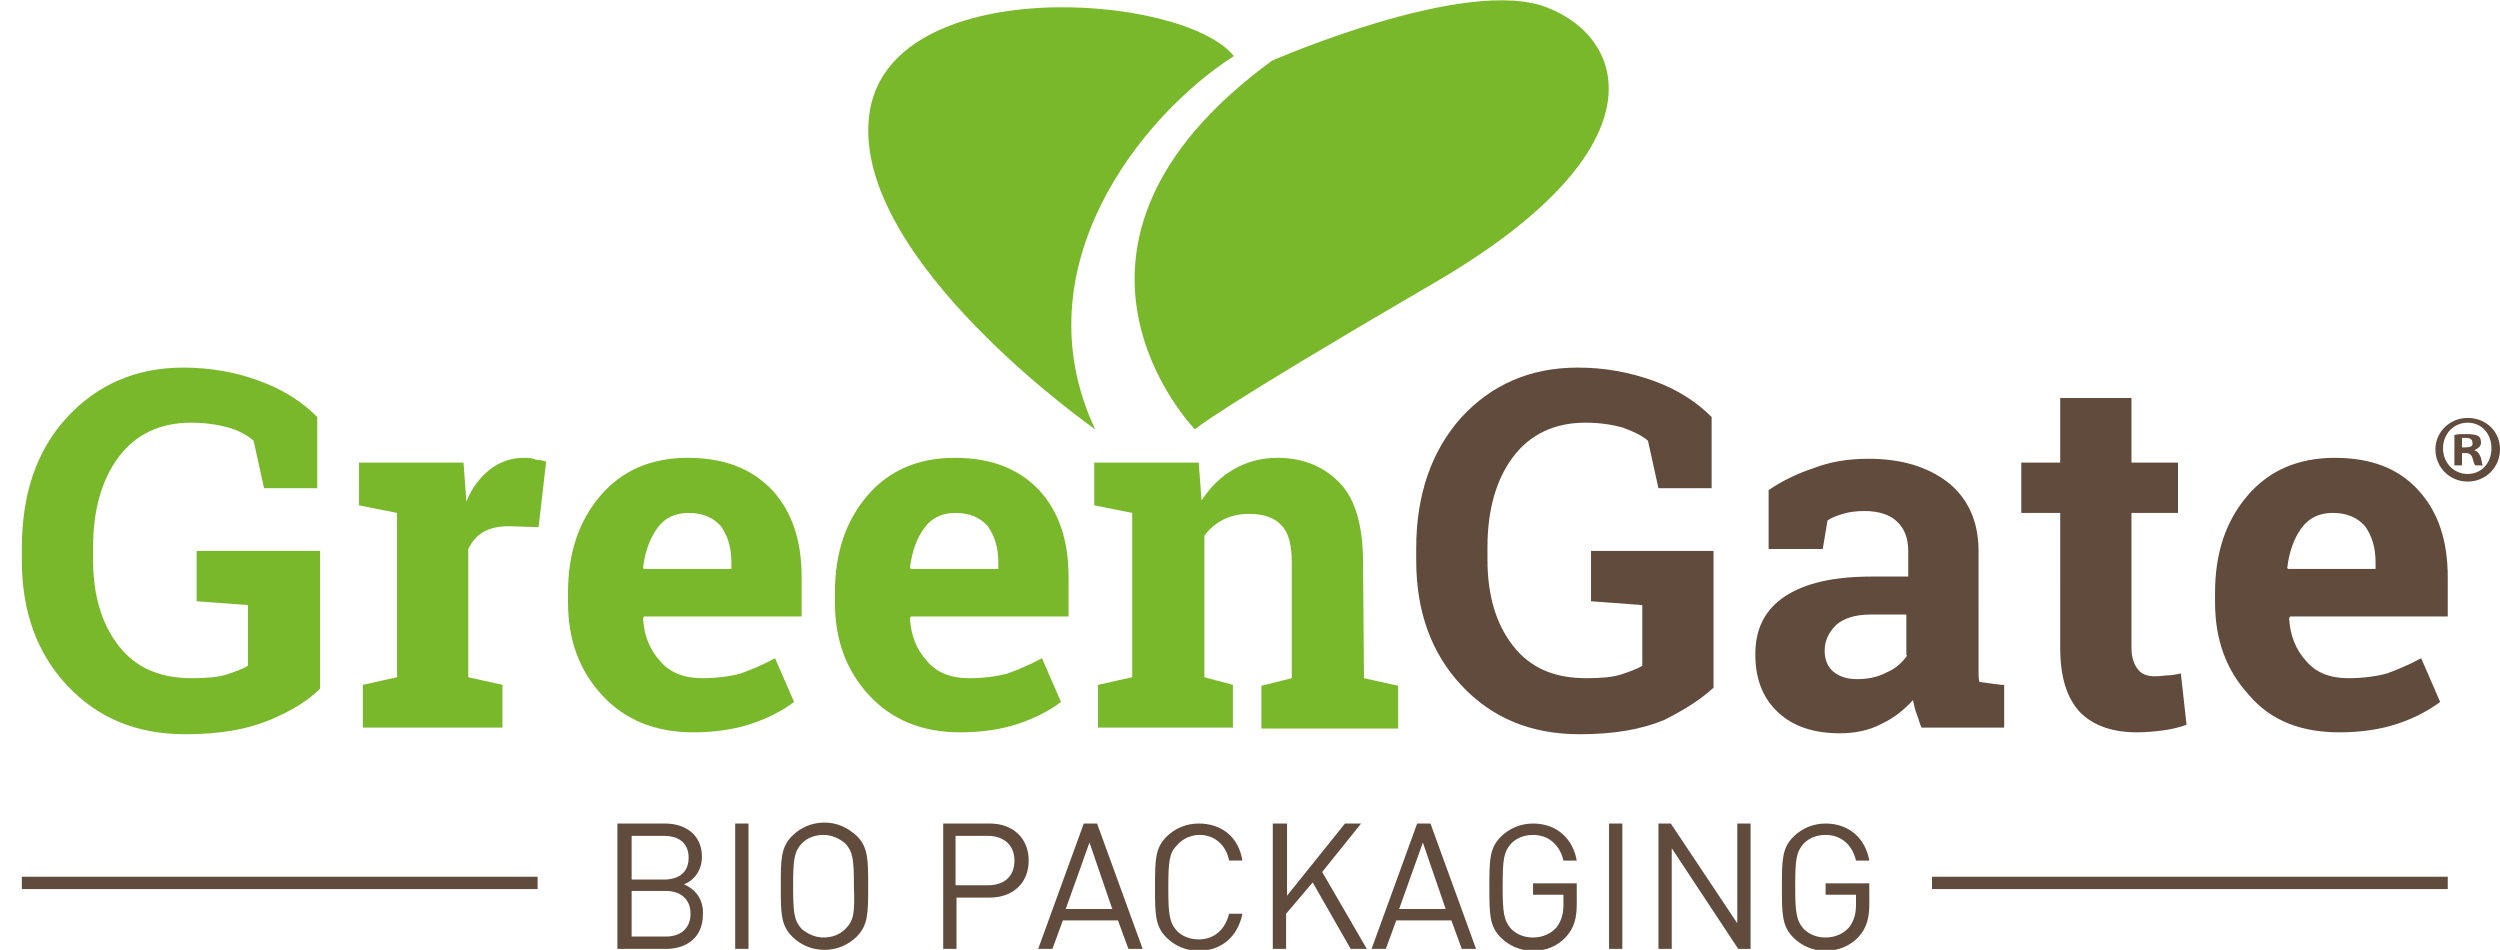
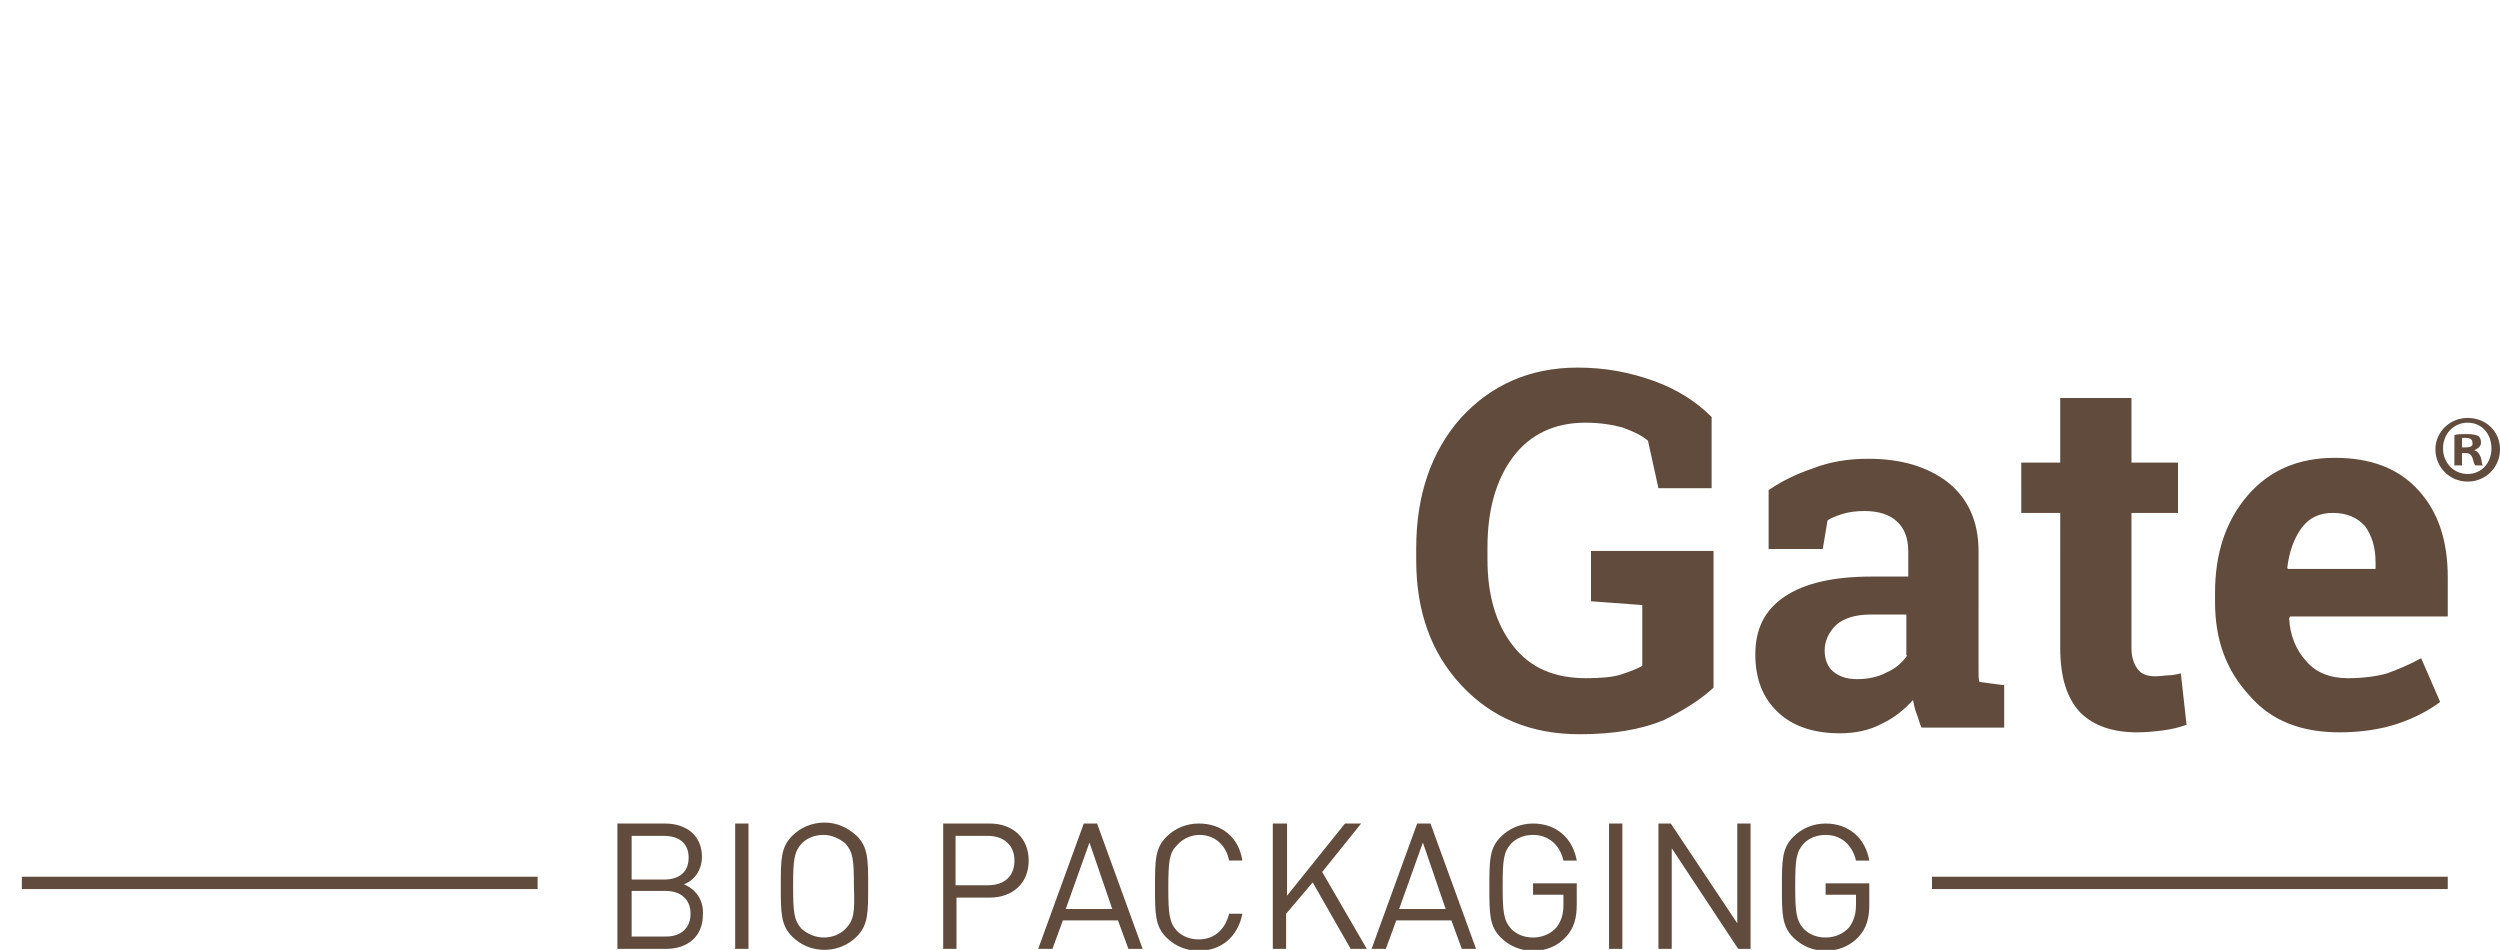
<svg xmlns="http://www.w3.org/2000/svg" id="Livello_1" x="0px" y="0px" viewBox="0 0 263.2 100" style="enable-background:new 0 0 263.2 100;" xml:space="preserve">
  <style type="text/css">	.st0{fill:#78B82A;}	.st1{fill:#604B3C;}</style>
  <g>
-     <path class="st0" d="M55.2,48.2c-1.4,0-2.5,0.4-3.6,1.2c-1,0.8-1.9,1.9-2.5,3.4l-0.3-4.1h-11v4.5l4,0.8v17.3l-3.6,0.8v4.5h14.7  v-4.5l-3.6-0.8V57.8c0.4-0.8,0.9-1.4,1.6-1.8c0.7-0.4,1.6-0.6,2.7-0.6l3.1,0.1l0.8-6.9c-0.3-0.1-0.7-0.2-1.1-0.2  C56,48.2,55.6,48.2,55.2,48.2z M20.7,63.3l5.4,0.4v6.4c-0.5,0.3-1.3,0.6-2.2,0.9c-0.9,0.3-2.2,0.4-3.7,0.4c-3.4,0-5.9-1.1-7.7-3.4  c-1.8-2.3-2.7-5.3-2.7-9.1v-1.3c0-3.9,0.9-7.1,2.7-9.5c1.8-2.4,4.4-3.6,7.6-3.6c1.5,0,2.8,0.2,3.9,0.5s2,0.8,2.7,1.4l1.1,5h5.6  v-7.5c-1.6-1.6-3.6-2.9-6.1-3.8c-2.4-0.9-5.1-1.4-8-1.4c-5,0-9.1,1.8-12.3,5.3s-4.7,8.1-4.7,13.7v1.3c0,5.4,1.6,9.8,4.8,13.2  c3.2,3.4,7.3,5.1,12.4,5.1c3.6,0,6.5-0.5,8.9-1.5s4.1-2.1,5.3-3.3V58H20.7V63.3z M72.4,48.2c-3.8,0-6.9,1.3-9.2,4  c-2.3,2.7-3.4,6.1-3.4,10.2v1c0,4,1.2,7.2,3.6,9.8c2.4,2.6,5.6,3.9,9.6,3.9c2.2,0,4.3-0.3,6.1-0.9c1.8-0.6,3.3-1.4,4.5-2.3l-2-4.6  c-1.3,0.7-2.5,1.2-3.6,1.6c-1.1,0.3-2.5,0.5-4.1,0.5c-1.9,0-3.4-0.6-4.4-1.8c-1.1-1.2-1.7-2.7-1.8-4.5l0.1-0.2h16.6v-4.1  c0-3.9-1-6.9-3.1-9.2C79.1,49.3,76.2,48.2,72.4,48.2z M77,59.9h-9.2l-0.1-0.1c0.2-1.7,0.7-3.1,1.5-4.2c0.8-1.1,1.9-1.6,3.3-1.6  c1.5,0,2.6,0.5,3.4,1.4c0.7,1,1.1,2.2,1.1,3.8C77,59.3,77,59.9,77,59.9z M143.5,59.2c0-3.8-0.8-6.6-2.4-8.3s-3.8-2.7-6.6-2.7  c-1.7,0-3.2,0.4-4.6,1.2c-1.4,0.8-2.5,1.9-3.4,3.3l-0.3-4h-11v4.5l4,0.8v17.3l-3.6,0.8v4.5h14.2v-4.5l-3-0.8V56.4  c0.5-0.7,1.2-1.3,2-1.7c0.8-0.4,1.7-0.6,2.7-0.6c1.5,0,2.7,0.4,3.4,1.2c0.8,0.8,1.1,2.1,1.1,4v12.1l-3.2,0.8v4.5h14.4v-4.5  l-3.6-0.8L143.5,59.2L143.5,59.2z M100.5,48.2c-3.8,0-6.9,1.3-9.2,4c-2.3,2.7-3.4,6.1-3.4,10.2v1c0,4,1.2,7.2,3.6,9.8  c2.4,2.6,5.6,3.9,9.6,3.9c2.2,0,4.3-0.3,6.1-0.9c1.8-0.6,3.3-1.4,4.5-2.3l-2-4.6c-1.3,0.7-2.5,1.2-3.6,1.6  c-1.1,0.3-2.5,0.5-4.1,0.5c-1.9,0-3.4-0.6-4.4-1.8c-1.1-1.2-1.7-2.7-1.8-4.5l0.1-0.2h16.6v-4.1c0-3.9-1-6.9-3.1-9.2  C107.2,49.3,104.3,48.2,100.5,48.2z M105.1,59.9h-9.2l-0.1-0.1c0.2-1.7,0.7-3.1,1.5-4.2c0.8-1.1,1.9-1.6,3.3-1.6  c1.5,0,2.6,0.5,3.4,1.4c0.7,1,1.1,2.2,1.1,3.8L105.1,59.9L105.1,59.9z M115.3,45.2c-8-17,4.8-33,14.6-39.3  c-5.4-6.7-36.6-8.9-38.4,6.3C89.7,27.3,115.3,45.2,115.3,45.2z M162.9,0.8c-8.5-3.4-29,5.6-29,5.6c-26.8,19.6-8.1,38.8-8.1,38.8  s1.8-1.8,25.5-15.6C175,15.7,171.4,4.1,162.9,0.8z" />
-   </g>
+     </g>
  <path class="st1" d="M86.8,86.6c-1.3,0-2.5,0.5-3.4,1.4c-1.2,1.2-1.2,2.5-1.2,5.3c0,2.8,0,4.1,1.2,5.3c0.9,0.9,2.1,1.4,3.4,1.4 s2.5-0.5,3.4-1.4c1.2-1.2,1.2-2.5,1.2-5.3c0-2.8,0-4.1-1.2-5.3C89.2,87.1,88.1,86.6,86.8,86.6z M89,97.8c-0.6,0.6-1.4,0.9-2.3,0.9 c-0.9,0-1.7-0.4-2.3-0.9c-0.8-0.9-0.9-1.7-0.9-4.5c0-2.8,0.1-3.6,0.9-4.5c0.6-0.6,1.4-0.9,2.3-0.9c0.9,0,1.7,0.4,2.3,0.9 c0.8,0.9,0.9,1.7,0.9,4.5C90,96.1,89.9,96.9,89,97.8z M77.4,99.9h1.4V86.7h-1.4V99.9z M192.2,94.2h3.2v1c0,1-0.2,1.7-0.7,2.4 c-0.6,0.7-1.5,1.1-2.5,1.1c-0.9,0-1.7-0.3-2.3-0.9c-0.8-0.9-0.9-1.8-0.9-4.5c0-2.8,0.1-3.6,0.9-4.5c0.6-0.6,1.4-0.9,2.3-0.9 c1.6,0,2.8,1,3.2,2.7h1.4c-0.4-2.3-2.1-3.9-4.6-3.9c-1.3,0-2.5,0.5-3.4,1.4c-1.2,1.2-1.2,2.5-1.2,5.3s0,4.1,1.2,5.3 c0.9,0.9,2.1,1.4,3.4,1.4c1.3,0,2.6-0.5,3.5-1.5c0.8-0.9,1.1-1.9,1.1-3.4V93h-4.6V94.2z M216.9,68.2L216.9,68.2 c0,3.1,0.7,5.3,2.1,6.8c1.4,1.4,3.4,2.1,6,2.1c1,0,1.9-0.1,2.7-0.2c0.8-0.1,1.7-0.3,2.5-0.6l-0.6-5.4c-0.5,0.1-0.9,0.2-1.3,0.2 c-0.4,0-0.8,0.1-1.4,0.1c-0.8,0-1.4-0.2-1.8-0.7c-0.4-0.5-0.7-1.2-0.7-2.3V54h4.9v-5.3h-4.9v-6.8h-7.5v6.8h-4.1V54h4.1V68.2z  M72,93.1c1.1-0.4,1.9-1.5,1.9-2.9c0-2.2-1.6-3.5-3.9-3.5h-5v13.2h5.1c2.3,0,3.9-1.3,3.9-3.6C74.1,94.7,73.2,93.6,72,93.1z M66.5,88 h3.4c1.5,0,2.6,0.7,2.6,2.3s-1.1,2.3-2.6,2.3h-3.4V88z M70.1,98.6h-3.6v-4.8h3.6c1.6,0,2.6,0.9,2.6,2.4 C72.7,97.7,71.7,98.6,70.1,98.6z M2.3,93.6h54.3v-1.3H2.3V93.6z M104.2,86.7h-4.9v13.2h1.4v-5.4h3.5c2.4,0,4.1-1.5,4.1-3.9 S106.6,86.7,104.2,86.7z M104,93.2h-3.4V88h3.4c1.6,0,2.8,0.9,2.8,2.6C106.8,92.3,105.7,93.2,104,93.2z M246.3,77.1 c2.2,0,4.3-0.3,6.1-0.9c1.8-0.6,3.3-1.4,4.5-2.3l-2-4.6c-1.3,0.7-2.5,1.2-3.6,1.6c-1.1,0.3-2.5,0.5-4.1,0.5c-1.9,0-3.4-0.6-4.4-1.8 c-1.1-1.2-1.7-2.7-1.8-4.5l0.1-0.2h16.6v-4.1c0-3.9-1-6.9-3.1-9.2c-2.1-2.3-5-3.4-8.8-3.4c-3.8,0-6.9,1.3-9.2,4 c-2.3,2.7-3.4,6.1-3.4,10.2v1c0,4,1.2,7.2,3.6,9.8C239.1,75.9,242.3,77.1,246.3,77.1z M242.3,55.6c0.8-1.1,1.9-1.6,3.3-1.6 c1.5,0,2.6,0.5,3.4,1.4c0.7,1,1.1,2.2,1.1,3.8v0.7h-9.2l-0.1-0.1C241,58.1,241.5,56.7,242.3,55.6z M203.4,93.6h54.3v-1.3h-54.3V93.6 z M161.4,94.2h3.2v1c0,1-0.2,1.7-0.7,2.4c-0.6,0.7-1.5,1.1-2.5,1.1c-0.9,0-1.7-0.3-2.3-0.9c-0.8-0.9-0.9-1.8-0.9-4.5 c0-2.8,0.1-3.6,0.9-4.5c0.6-0.6,1.4-0.9,2.3-0.9c1.6,0,2.8,1,3.2,2.7h1.4c-0.4-2.3-2.1-3.9-4.6-3.9c-1.3,0-2.5,0.5-3.4,1.4 c-1.2,1.2-1.2,2.5-1.2,5.3s0,4.1,1.2,5.3c0.9,0.9,2.1,1.4,3.4,1.4c1.4,0,2.6-0.5,3.5-1.5c0.8-0.9,1.1-1.9,1.1-3.4V93h-4.6V94.2z  M210.7,72.1L210.7,72.1l-2.3-0.3c-0.1-0.3-0.1-0.7-0.1-1.1c0-0.4,0-0.8,0-1.2V58c0-3.1-1.1-5.5-3.2-7.2c-2.2-1.7-5-2.5-8.4-2.5 c-2.1,0-4,0.3-5.8,1c-1.8,0.6-3.4,1.4-4.7,2.3l0,6.2h5.7l0.5-3c0.4-0.3,1-0.5,1.6-0.7c0.7-0.2,1.4-0.3,2.3-0.3 c1.5,0,2.7,0.4,3.4,1.1c0.8,0.7,1.2,1.8,1.2,3.1v2.7h-3.8c-4.1,0-7.1,0.7-9.2,2.1c-2.1,1.4-3.1,3.4-3.1,6.1c0,2.6,0.8,4.6,2.4,6.1 c1.6,1.5,3.8,2.2,6.5,2.2c1.6,0,3.1-0.3,4.4-1c1.3-0.6,2.4-1.5,3.3-2.5c0.1,0.5,0.2,1,0.4,1.5c0.2,0.5,0.3,1,0.5,1.4h8.7V72.1z  M200.8,69c-0.5,0.7-1.2,1.4-2.2,1.8c-0.9,0.5-2,0.7-3.1,0.7c-1.1,0-1.9-0.3-2.5-0.8c-0.6-0.5-0.9-1.3-0.9-2.2c0-1,0.4-1.9,1.2-2.7 c0.8-0.7,2-1.1,3.6-1.1h3.8V69z M149.2,86.7l-4.8,13.2h1.5l1.1-3h5.8l1.1,3h1.5l-4.8-13.2H149.2z M147.3,95.7l2.5-7l2.4,7H147.3z  M180.4,72.4V58h-12.9v5.3l5.4,0.4v6.4c-0.5,0.3-1.3,0.6-2.2,0.9c-0.9,0.3-2.2,0.4-3.7,0.4c-3.4,0-5.9-1.1-7.7-3.4 c-1.8-2.3-2.7-5.3-2.7-9.1v-1.3c0-3.9,0.9-7.1,2.7-9.5c1.8-2.4,4.4-3.6,7.6-3.6c1.5,0,2.8,0.2,3.9,0.5c1.1,0.4,2,0.8,2.7,1.4l1.1,5 h5.6v-7.5c-1.6-1.6-3.6-2.9-6.1-3.8s-5.1-1.4-8-1.4c-5,0-9.1,1.8-12.3,5.3c-3.1,3.5-4.7,8.1-4.7,13.7v1.3c0,5.4,1.6,9.8,4.8,13.2 c3.2,3.4,7.3,5.1,12.4,5.1c3.6,0,6.5-0.5,8.9-1.5C177.4,74.7,179.1,73.6,180.4,72.4z M182.9,97.2l-7-10.5h-1.3v13.2h1.4V89.3l7,10.6 h1.3V86.7h-1.4V97.2z M169.4,99.9h1.4V86.7h-1.4V99.9z M114.1,86.7l-4.8,13.2h1.5l1.1-3h5.8l1.1,3h1.5l-4.8-13.2H114.1z M112.2,95.7 l2.5-7l2.4,7H112.2z M143.3,86.7h-1.7l-6.1,7.6v-7.6H134v13.2h1.4v-3.7l2.8-3.3l4,7h1.7l-4.7-8.1L143.3,86.7z M126.3,87.9 c1.6,0,2.8,1.1,3.1,2.7h1.4c-0.4-2.5-2.2-3.9-4.6-3.9c-1.3,0-2.5,0.5-3.4,1.4c-1.2,1.2-1.2,2.5-1.2,5.3c0,2.8,0,4.1,1.2,5.3 c0.9,0.9,2.1,1.4,3.4,1.4c2.3,0,4.1-1.4,4.6-3.9h-1.4c-0.4,1.6-1.5,2.7-3.2,2.7c-0.9,0-1.7-0.3-2.3-0.9c-0.8-0.9-0.9-1.8-0.9-4.5 c0-2.8,0.1-3.7,0.9-4.5C124.6,88.2,125.5,87.9,126.3,87.9z M259.8,44c-1.9,0-3.4,1.5-3.4,3.3c0,1.9,1.5,3.4,3.4,3.4 c1.9,0,3.4-1.5,3.4-3.4C263.2,45.4,261.7,44,259.8,44z M259.8,49.9c-1.5,0-2.6-1.2-2.6-2.7c0-1.5,1.1-2.7,2.6-2.7 c1.5,0,2.5,1.2,2.5,2.7C262.3,48.8,261.2,49.9,259.8,49.9z M260.5,47.4L260.5,47.4c0.4-0.2,0.7-0.4,0.7-0.8c0-0.3-0.1-0.6-0.3-0.7 c-0.2-0.1-0.5-0.2-1.2-0.2c-0.5,0-1,0-1.3,0.1V49h0.8v-1.3h0.4c0.4,0,0.6,0.2,0.7,0.5c0.1,0.4,0.2,0.7,0.3,0.8h0.8 c-0.1-0.1-0.1-0.3-0.2-0.8C261,47.7,260.8,47.5,260.5,47.4z M259.6,47.1h-0.4v-1c0.1,0,0.2,0,0.4,0c0.5,0,0.7,0.2,0.7,0.5 C260.4,47,260,47.1,259.6,47.1z" />
</svg>